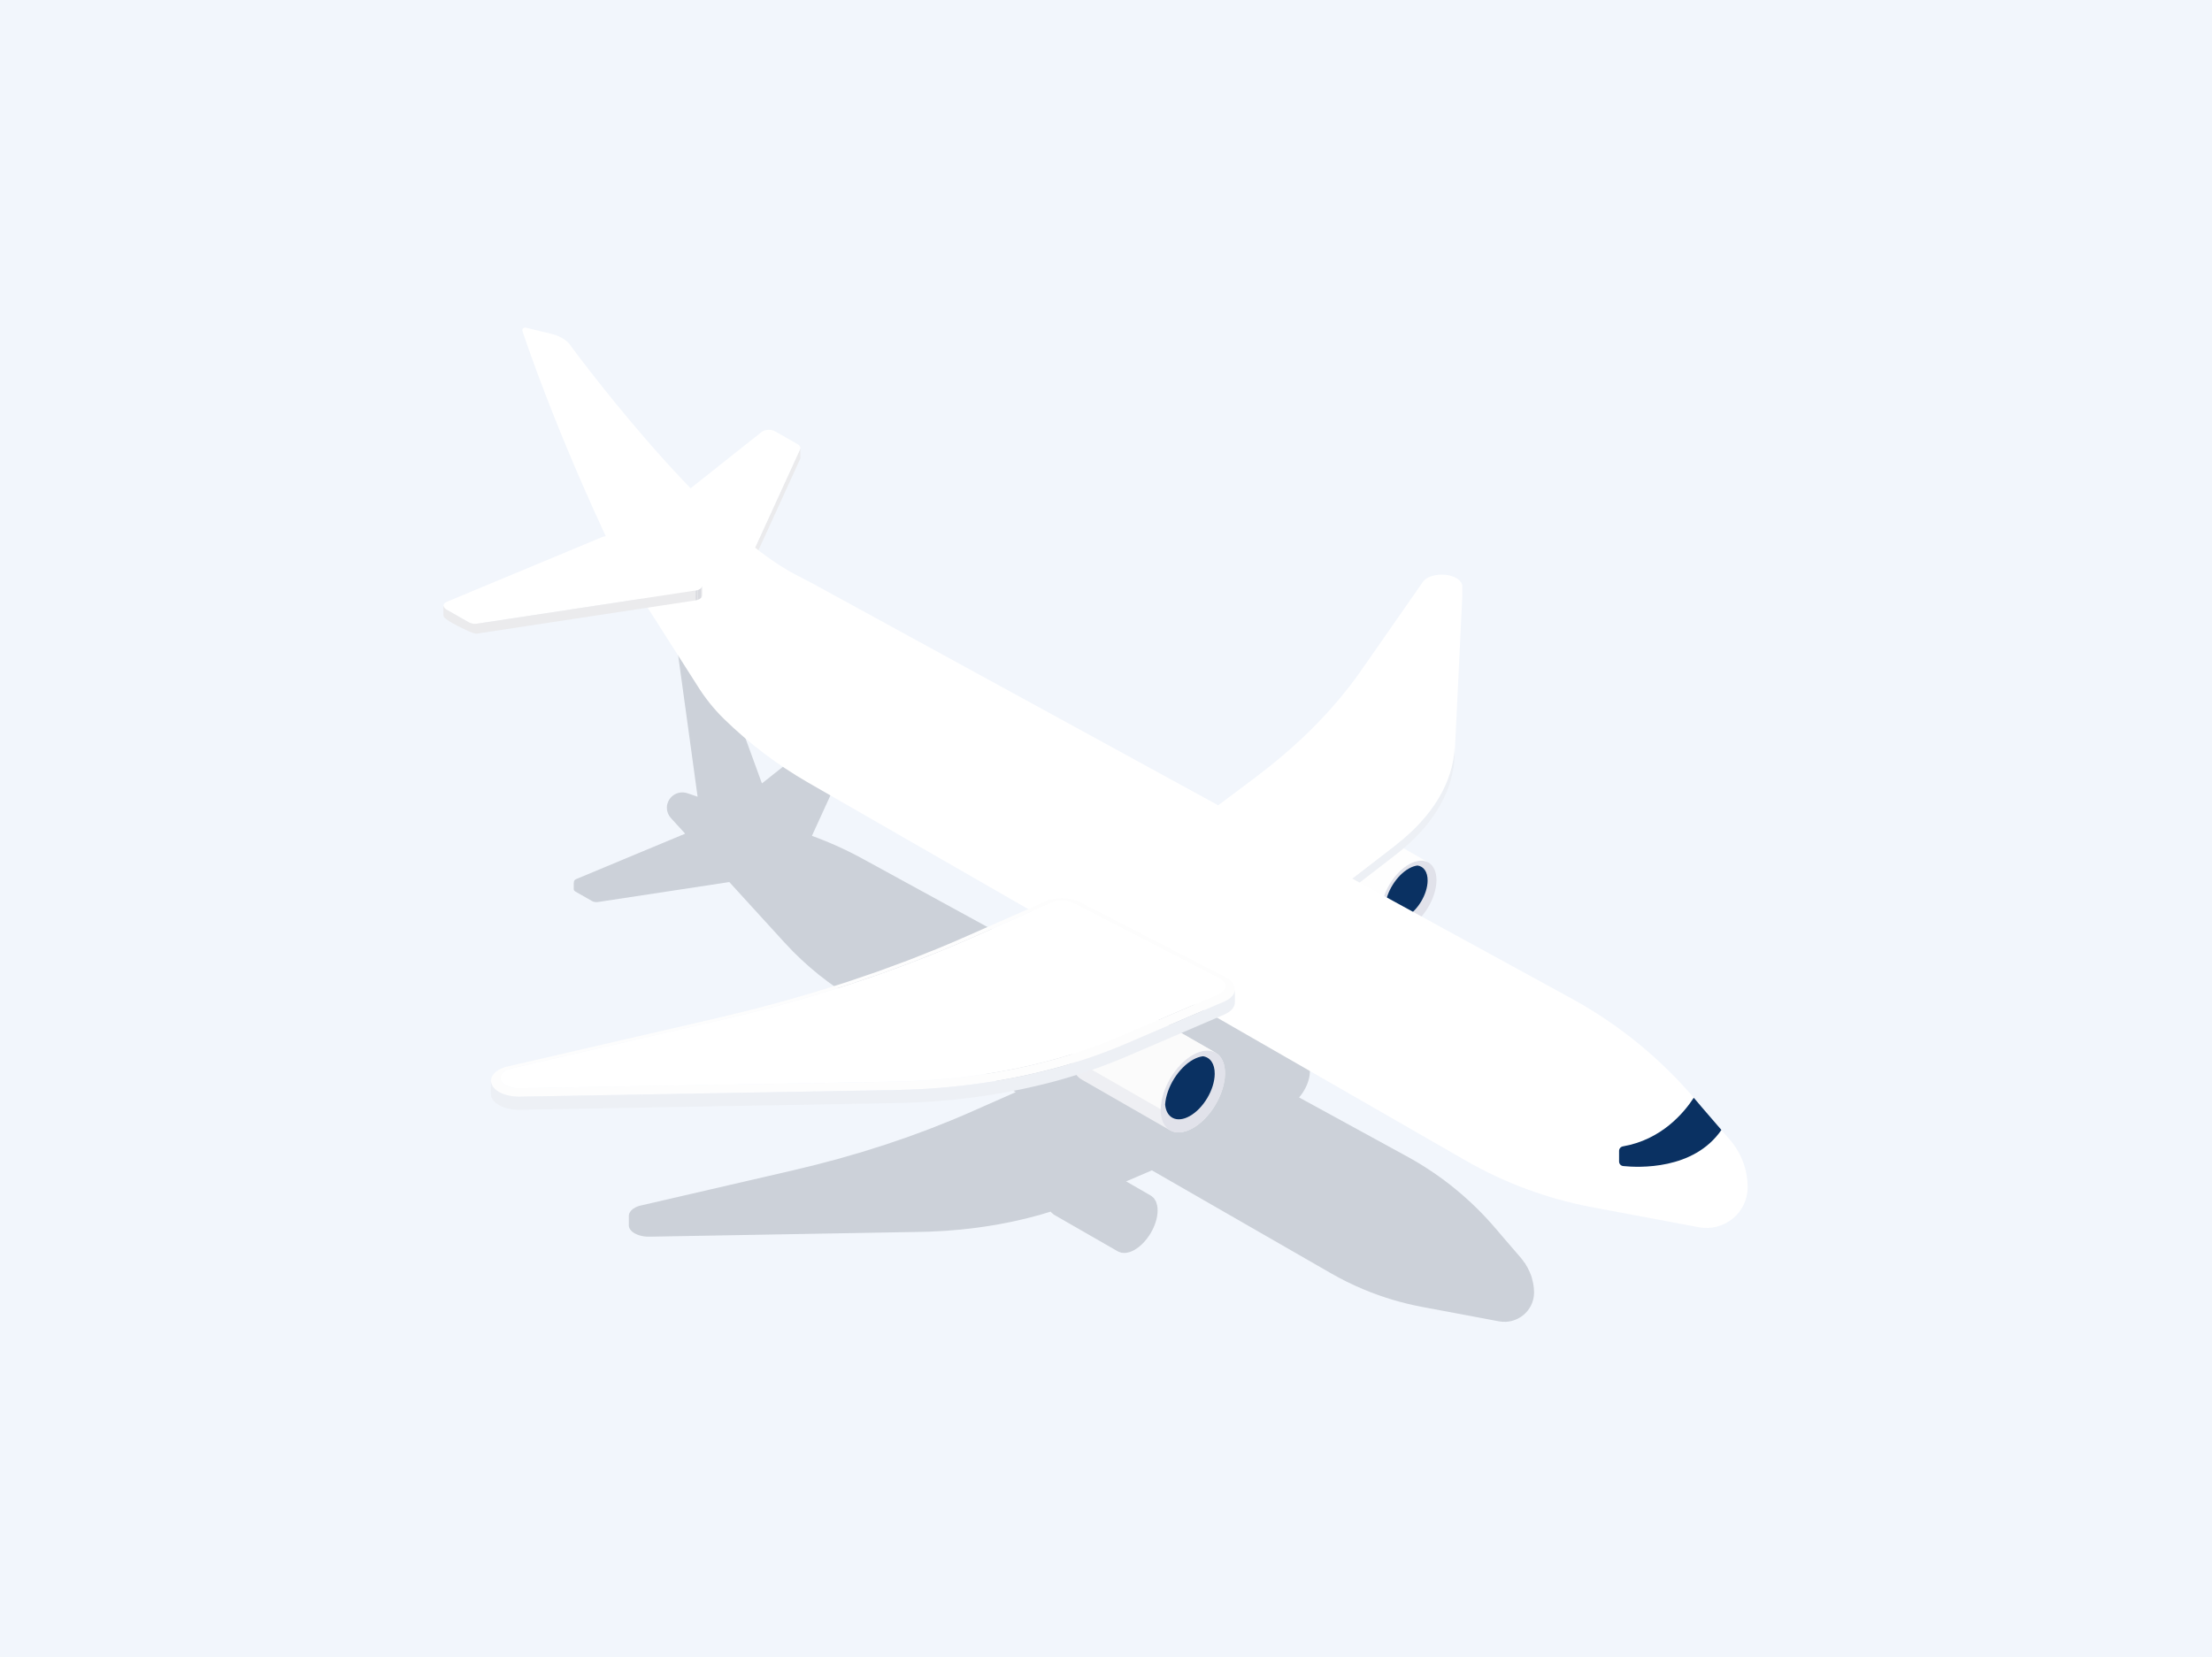
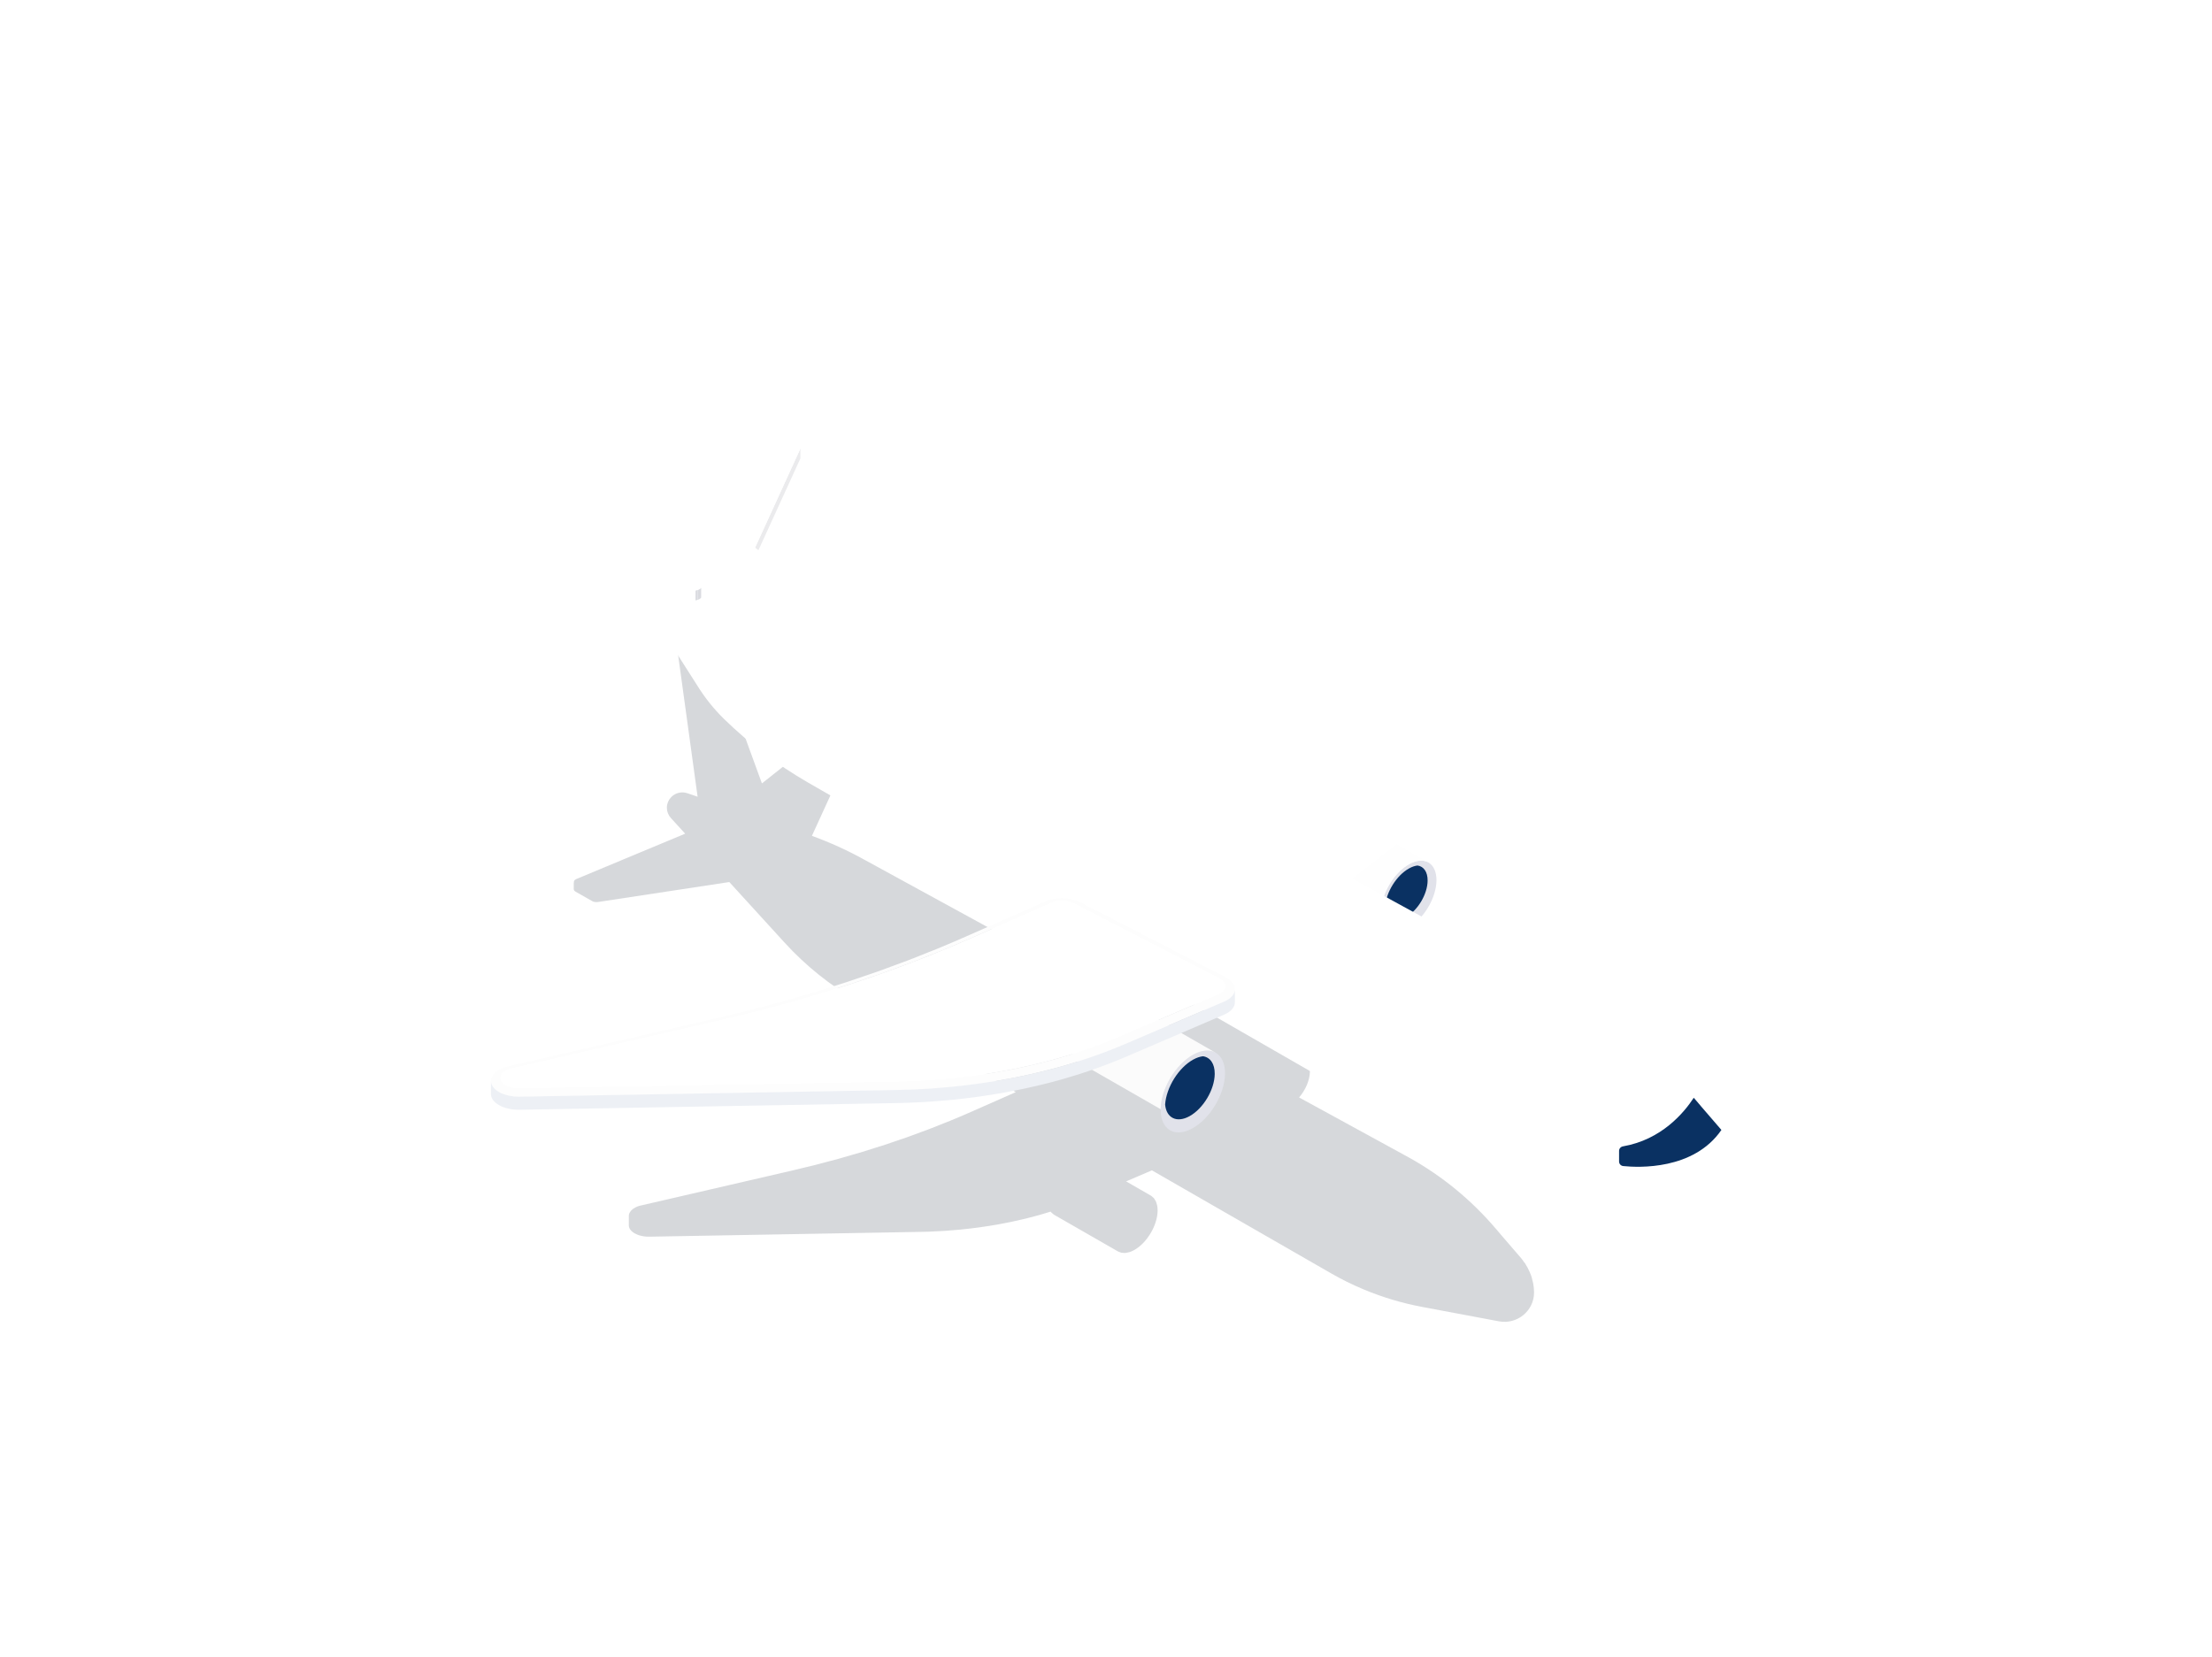
<svg xmlns="http://www.w3.org/2000/svg" width="343" height="257" viewBox="0 0 343 257" fill="none">
-   <rect width="343" height="257" fill="#F2F6FC" />
  <g opacity="0.2">
    <path fill-rule="evenodd" clip-rule="evenodd" d="M237.756 199.105C237.729 198.952 237.684 198.804 237.649 198.655C237.584 198.371 237.515 198.089 237.42 197.814C237.358 197.637 237.284 197.47 237.211 197.299C237.109 197.06 237 196.825 236.875 196.594C236.78 196.422 236.678 196.255 236.573 196.089C236.511 195.992 236.462 195.886 236.395 195.791C236.387 195.798 236.378 195.801 236.371 195.809C236.218 195.593 236.084 195.366 235.909 195.165L234.945 194.046L232.756 191.506L232.382 191.061L232.005 190.617C231.967 190.574 231.929 190.533 231.891 190.49C231.882 190.477 231.869 190.464 231.858 190.452C228.105 186.061 223.595 182.364 218.529 179.542L201.442 170.197C202.422 169.066 203.104 167.537 203.118 166.187C203.122 165.939 203.104 165.712 203.064 165.502C203.051 165.433 203.024 165.38 203.007 165.315C202.971 165.184 202.94 165.049 202.887 164.935C202.858 164.869 202.815 164.818 202.78 164.759C202.725 164.666 202.673 164.567 202.607 164.489C202.56 164.437 202.5 164.401 202.449 164.355C202.378 164.292 202.311 164.223 202.231 164.177C202.225 164.175 202.224 164.169 202.218 164.166L199.456 162.58L199.545 162.501C199.705 162.364 199.865 162.225 200.02 162.085C200.029 162.078 200.04 162.069 200.051 162.06C200.253 161.875 200.449 161.688 200.64 161.499C200.68 161.458 200.718 161.416 200.758 161.377C200.916 161.218 201.071 161.058 201.222 160.897C201.287 160.825 201.353 160.753 201.418 160.679C201.536 160.548 201.655 160.415 201.767 160.282C201.836 160.201 201.902 160.12 201.967 160.039C202.027 159.969 202.087 159.899 202.144 159.828C202.173 159.792 202.195 159.755 202.224 159.719C202.449 159.431 202.667 159.14 202.867 158.847C202.869 158.845 202.871 158.843 202.871 158.841C203.069 158.548 203.253 158.251 203.424 157.953C203.447 157.915 203.475 157.879 203.495 157.841C203.52 157.796 203.542 157.748 203.565 157.703C203.687 157.489 203.798 157.273 203.904 157.057C203.938 156.985 203.976 156.915 204.011 156.843C204.142 156.561 204.262 156.277 204.373 155.993C204.378 155.979 204.385 155.966 204.391 155.952C204.407 155.901 204.422 155.851 204.44 155.8C204.52 155.583 204.593 155.365 204.658 155.148C204.687 155.054 204.713 154.961 204.738 154.867C204.795 154.666 204.844 154.464 204.887 154.261C204.902 154.204 204.92 154.144 204.929 154.087C204.936 154.056 204.94 154.024 204.945 153.991C204.982 153.815 205.007 153.637 205.035 153.459C205.047 153.373 205.064 153.285 205.073 153.198C205.105 152.934 205.129 152.67 205.144 152.404L206.004 134.452C206.004 134.449 206.005 134.443 206.005 134.438V134.418L206.009 133.33C206.009 133.343 206.007 133.354 206.007 133.366C206.009 133.33 206.009 133.294 206.005 133.26C206 133.208 205.989 133.156 205.976 133.105C205.976 133.105 205.975 133.102 205.973 133.1C205.973 133.096 205.971 133.093 205.969 133.089C205.955 133.044 205.936 133.001 205.915 132.956C205.898 132.924 205.875 132.891 205.853 132.859C205.847 132.85 205.842 132.841 205.836 132.832C205.831 132.827 205.831 132.821 205.825 132.816C205.791 132.769 205.753 132.722 205.707 132.679C205.689 132.661 205.667 132.643 205.647 132.625C205.633 132.613 205.62 132.6 205.605 132.589C205.591 132.575 205.578 132.562 205.562 132.55C205.507 132.507 205.449 132.465 205.384 132.426C205.367 132.415 205.349 132.406 205.329 132.395C205.276 132.365 205.222 132.336 205.164 132.309C205.08 132.269 204.995 132.233 204.904 132.203C204.902 132.201 204.898 132.201 204.895 132.199C204.885 132.195 204.875 132.194 204.865 132.19C204.776 132.161 204.689 132.134 204.596 132.111C204.555 132.102 204.513 132.097 204.471 132.089C204.424 132.079 204.376 132.07 204.325 132.062C204.287 132.055 204.249 132.046 204.211 132.041C204.155 132.034 204.096 132.035 204.04 132.03C203.958 132.023 203.88 132.016 203.798 132.014C203.767 132.014 203.736 132.008 203.707 132.008C203.615 132.008 203.522 132.016 203.431 132.023C203.405 132.025 203.378 132.023 203.353 132.026C203.22 132.037 203.091 132.055 202.964 132.079H202.962C202.945 132.082 202.927 132.089 202.907 132.093C202.782 132.12 202.66 132.158 202.544 132.197C202.52 132.204 202.498 132.21 202.475 132.219C202.435 132.233 202.396 132.248 202.358 132.264C202.318 132.28 202.285 132.302 202.247 132.32C202.151 132.366 202.055 132.413 201.971 132.469V132.471C201.911 132.51 201.853 132.55 201.802 132.595C201.76 132.629 201.724 132.665 201.687 132.703L194.627 142.83C194.265 143.35 193.887 143.864 193.496 144.375C193.367 144.544 193.229 144.707 193.098 144.875C192.827 145.216 192.56 145.56 192.275 145.896C192.111 146.094 191.935 146.288 191.765 146.484C191.504 146.788 191.244 147.092 190.971 147.39C190.94 147.424 190.907 147.459 190.875 147.493C190.713 147.669 190.545 147.843 190.38 148.018C190.235 148.173 190.089 148.325 189.942 148.478C189.822 148.606 189.702 148.734 189.58 148.859C189.367 149.075 189.147 149.286 188.929 149.5C188.907 149.521 188.885 149.541 188.862 149.563C188.611 149.809 188.362 150.057 188.104 150.302C188.024 150.375 187.942 150.447 187.864 150.521C187.709 150.661 187.556 150.801 187.402 150.942C187.318 151.017 187.233 151.093 187.149 151.168C186.949 151.352 186.747 151.533 186.542 151.713C186.298 151.927 186.047 152.138 185.796 152.348C185.724 152.411 185.651 152.47 185.578 152.53C185.353 152.72 185.129 152.911 184.898 153.098C184.64 153.308 184.376 153.515 184.111 153.724C183.709 154.04 183.307 154.358 182.889 154.671L178.74 157.779L134.104 133.366C131.475 131.901 128.727 130.66 125.9 129.624L131.524 117.324C131.527 117.317 131.531 117.312 131.533 117.305C131.54 117.287 131.545 117.267 131.549 117.249C131.553 117.231 131.556 117.211 131.556 117.193V117.184L131.56 116.076C131.56 116.123 131.549 116.17 131.527 116.217C131.615 116.024 131.518 115.816 131.273 115.674L128.724 114.221C128.298 113.976 127.587 114.01 127.235 114.289L118.147 121.494L111.487 103.234L111.069 103.475L111.487 103.234L111.485 103.232C111.482 103.223 111.478 103.212 111.473 103.201C111.469 103.19 111.465 103.18 111.46 103.169C111.456 103.16 111.451 103.149 111.447 103.138L111.433 103.108C111.427 103.095 111.422 103.084 111.416 103.074C111.411 103.061 111.404 103.048 111.396 103.036C111.391 103.027 111.387 103.02 111.382 103.011C111.382 103.009 111.38 103.005 111.378 103.003C111.373 102.996 111.369 102.987 111.364 102.978C111.347 102.95 111.329 102.921 111.309 102.892C111.295 102.872 111.284 102.854 111.269 102.836C111.26 102.824 111.251 102.813 111.242 102.802V102.8L111.24 102.798C111.231 102.788 111.224 102.777 111.215 102.768C111.207 102.757 111.198 102.748 111.189 102.739C111.18 102.728 111.171 102.718 111.162 102.709L111.135 102.68C111.127 102.671 111.116 102.662 111.107 102.653C111.096 102.644 111.087 102.635 111.078 102.626H111.076C111.065 102.617 111.058 102.608 111.047 102.599C111.038 102.59 111.027 102.583 111.016 102.576C111.007 102.568 110.998 102.559 110.987 102.552C110.98 102.547 110.969 102.54 110.96 102.532C110.951 102.527 110.94 102.52 110.931 102.514C110.922 102.509 110.913 102.504 110.905 102.498C110.904 102.496 110.9 102.496 110.898 102.495L109.902 103.068L110.898 102.495L106.758 100.132C106.751 100.126 106.744 100.123 106.738 100.119C106.729 100.116 106.72 100.11 106.711 100.105C106.7 100.101 106.691 100.096 106.682 100.092C106.673 100.089 106.664 100.085 106.656 100.081C106.647 100.078 106.638 100.074 106.629 100.072C106.62 100.069 106.611 100.065 106.602 100.063C106.591 100.06 106.584 100.058 106.575 100.054C106.565 100.053 106.556 100.051 106.547 100.049C106.536 100.047 106.527 100.045 106.518 100.044C106.513 100.044 106.505 100.042 106.498 100.042H106.496H106.489C106.478 100.042 106.467 100.04 106.456 100.04C106.445 100.042 106.435 100.042 106.424 100.042C106.411 100.044 106.398 100.045 106.384 100.047C106.367 100.051 106.355 100.054 106.338 100.06C106.32 100.067 106.3 100.076 106.285 100.085L105.289 100.657C105.324 100.637 105.371 100.639 105.413 100.632C105.195 100.666 105.056 100.873 105.102 101.216L108.173 123.559L106.591 123.019C105.616 122.688 104.616 123.01 104.004 123.699C103.635 124.111 103.407 124.656 103.407 125.267C103.407 125.855 103.627 126.421 104.025 126.858L106.245 129.291L89.373 136.322C89.04 136.461 88.927 136.691 89.013 136.901C88.995 136.86 88.969 136.819 88.969 136.776L88.966 137.883C88.966 138.027 89.062 138.173 89.254 138.284L91.804 139.737C91.846 139.762 91.893 139.786 91.944 139.805C91.982 139.82 92.022 139.832 92.064 139.845C92.098 139.854 92.131 139.863 92.167 139.87C92.191 139.874 92.215 139.877 92.238 139.883C92.24 139.883 92.242 139.883 92.244 139.883C92.251 139.885 92.258 139.886 92.266 139.886C92.296 139.892 92.329 139.895 92.36 139.897C92.393 139.901 92.424 139.903 92.456 139.903C92.491 139.903 92.524 139.903 92.558 139.903C92.593 139.901 92.631 139.899 92.665 139.895C92.695 139.892 92.722 139.888 92.747 139.885L113.089 136.792L121.664 146.191C124.924 149.764 128.724 152.815 132.927 155.238L157.511 169.372L150.509 172.463C149.453 172.928 148.382 173.383 147.3 173.827C146.976 173.961 146.645 174.085 146.32 174.216C145.555 174.523 144.791 174.833 144.015 175.129C143.587 175.293 143.151 175.446 142.72 175.606C142.035 175.861 141.353 176.118 140.658 176.365C140.165 176.539 139.665 176.703 139.169 176.872C138.524 177.093 137.882 177.32 137.229 177.534C136.705 177.704 136.173 177.866 135.645 178.033C135.007 178.235 134.376 178.442 133.733 178.636C133.193 178.798 132.644 178.951 132.1 179.109C131.456 179.296 130.82 179.488 130.171 179.668C129.622 179.821 129.065 179.963 128.511 180.11C127.858 180.287 127.207 180.465 126.547 180.632C125.985 180.774 125.416 180.907 124.851 181.044C124.175 181.209 123.502 181.378 122.82 181.536L99.127 187.012C98.94 187.069 98.776 187.138 98.62 187.21C98.6 187.22 98.576 187.229 98.558 187.238C98.413 187.31 98.287 187.389 98.173 187.472C98.162 187.479 98.147 187.485 98.136 187.494C98.126 187.501 98.12 187.51 98.109 187.517C98.007 187.598 97.916 187.681 97.838 187.769C97.826 187.783 97.816 187.798 97.804 187.814C97.733 187.9 97.673 187.99 97.627 188.084C97.624 188.089 97.62 188.093 97.616 188.1C97.615 188.102 97.615 188.103 97.615 188.107C97.596 188.143 97.585 188.181 97.573 188.217C97.564 188.245 97.551 188.274 97.542 188.303C97.533 188.341 97.529 188.38 97.524 188.418C97.518 188.447 97.511 188.472 97.509 188.499V188.503C97.507 188.535 97.516 188.567 97.518 188.601C97.518 188.589 97.513 188.575 97.513 188.564L97.507 190.024C97.507 190.472 97.8 190.925 98.418 191.275C98.556 191.355 98.704 191.423 98.862 191.486C98.869 191.488 98.88 191.491 98.889 191.495C98.916 191.504 98.944 191.513 98.971 191.522C99.056 191.552 99.144 191.585 99.236 191.61C99.293 191.626 99.355 191.639 99.415 191.653C99.442 191.66 99.467 191.667 99.495 191.673C99.518 191.676 99.538 191.684 99.56 191.689C99.662 191.709 99.766 191.727 99.867 191.741C99.92 191.748 99.973 191.752 100.025 191.759C100.049 191.761 100.071 191.765 100.093 191.766C100.118 191.768 100.144 191.774 100.169 191.775C100.269 191.783 100.373 191.788 100.473 191.79C100.545 191.791 100.62 191.793 100.693 191.791L142.747 191.045C143.169 191.038 143.589 191.029 144.011 191.015C144.071 191.011 144.129 191.007 144.189 191.006C144.922 190.979 145.655 190.943 146.382 190.896C146.527 190.887 146.669 190.874 146.816 190.865C147.424 190.822 148.033 190.772 148.638 190.716C148.749 190.705 148.862 190.7 148.973 190.689C149.038 190.682 149.105 190.671 149.171 190.664C150.015 190.58 150.853 190.481 151.685 190.369C151.836 190.348 151.987 190.326 152.138 190.304C152.995 190.184 153.844 190.053 154.684 189.903C154.696 189.902 154.713 189.9 154.727 189.896C154.805 189.882 154.88 189.866 154.958 189.851C155.524 189.749 156.082 189.641 156.64 189.526C156.836 189.484 157.035 189.441 157.231 189.398C157.718 189.294 158.202 189.184 158.682 189.069C158.851 189.029 159.02 188.99 159.189 188.949C159.818 188.792 160.444 188.63 161.06 188.458C161.165 188.429 161.267 188.396 161.369 188.368C161.889 188.22 162.402 188.067 162.909 187.907C162.915 187.906 162.922 187.904 162.927 187.902C162.953 187.938 162.975 187.983 163.004 188.017C163.058 188.08 163.129 188.121 163.189 188.177C163.273 188.249 163.349 188.328 163.442 188.382C163.447 188.386 163.451 188.391 163.456 188.395C166.135 189.934 167.271 190.587 168.409 191.239L173.364 194.084C173.451 194.135 173.553 194.156 173.645 194.19C173.722 194.219 173.791 194.259 173.871 194.277C173.985 194.3 174.109 194.298 174.233 194.302C174.315 194.305 174.389 194.322 174.473 194.316C174.616 194.305 174.769 194.264 174.922 194.228C174.996 194.212 175.065 194.208 175.142 194.185C175.373 194.111 175.611 194.007 175.858 193.872C177.844 192.777 179.475 190.045 179.504 187.771C179.507 187.483 179.484 187.217 179.44 186.974C179.424 186.888 179.391 186.821 179.369 186.74C179.327 186.593 179.295 186.442 179.236 186.314C179.2 186.233 179.147 186.174 179.104 186.102C179.04 185.996 178.984 185.883 178.907 185.794C178.853 185.732 178.784 185.69 178.72 185.636C178.638 185.564 178.562 185.485 178.469 185.429C178.465 185.426 178.46 185.42 178.455 185.419L174.62 183.216L178.618 181.502L206.345 197.443C207.993 198.393 209.696 199.236 211.447 199.966C214.364 201.187 217.409 202.099 220.531 202.685L232.422 204.915C232.776 204.981 233.125 205.006 233.471 204.992C234.498 204.951 235.453 204.57 236.211 203.949C237.22 203.122 237.876 201.872 237.876 200.446C237.876 199.993 237.831 199.545 237.756 199.105Z" fill="#333D4B" style="mix-blend-mode:multiply" />
  </g>
  <path fill-rule="evenodd" clip-rule="evenodd" d="M214.17 141.284C214.135 143.997 216.028 145.139 218.395 143.834C220.763 142.53 222.708 139.274 222.743 136.56C222.775 133.847 220.883 132.705 218.517 134.01C216.15 135.314 214.204 138.57 214.17 141.284Z" fill="#E1E2EA" />
  <path fill-rule="evenodd" clip-rule="evenodd" d="M218.012 142.213C219.841 141.204 221.345 138.688 221.37 136.591C221.387 135.212 220.759 134.363 219.807 134.227C219.405 134.275 218.967 134.417 218.508 134.671C216.548 135.75 214.928 138.375 214.765 140.657C214.927 142.45 216.308 143.151 218.012 142.213Z" fill="#0A3162" />
  <path fill-rule="evenodd" clip-rule="evenodd" d="M206.581 137.05C204.213 138.355 202.322 137.213 202.357 134.5C202.362 134.079 202.414 133.644 202.506 133.206C203.005 130.822 204.703 128.327 206.703 127.226C207.368 126.859 207.995 126.686 208.553 126.686C208.99 126.686 209.384 126.793 209.72 126.997L221.487 133.753C220.726 133.317 219.679 133.368 218.516 134.009C216.15 135.314 214.203 138.571 214.17 141.284L206.69 136.988C206.654 137.009 206.617 137.03 206.581 137.05Z" fill="#FEFEFE" />
  <path d="M124.115 69.476L124.115 69.478C124.113 69.504 124.111 69.529 124.106 69.554L124.106 69.556C124.1 69.582 124.091 69.607 124.082 69.632L124.082 69.634L124.081 69.638C124.078 69.646 124.074 69.654 124.07 69.661L115.196 89.067L115.192 90.605L124.067 71.199L124.067 71.2L124.077 71.17L124.077 71.168C124.088 71.143 124.095 71.118 124.101 71.092C124.106 71.065 124.109 71.04 124.109 71.014L124.115 69.476Z" fill="#EBEBED" />
  <path fill-rule="evenodd" clip-rule="evenodd" d="M123.715 68.907C124.059 69.103 124.192 69.393 124.07 69.661L115.195 89.065C114.924 89.651 113.655 89.838 112.919 89.418L100.808 81.763C100.373 81.489 100.337 81.081 100.713 80.781L118.11 66.985C118.601 66.597 119.586 66.55 120.179 66.888L123.715 68.907Z" fill="white" />
-   <path fill-rule="evenodd" clip-rule="evenodd" d="M225.454 118.529C225.497 118.162 225.532 117.796 225.55 117.425L225.555 115.917C225.537 116.285 225.503 116.654 225.459 117.021C225.443 117.141 225.421 117.26 225.405 117.38C225.368 117.628 225.332 117.875 225.283 118.121C225.259 118.245 225.23 118.369 225.201 118.493C225.141 118.776 225.072 119.058 224.994 119.338C224.959 119.466 224.923 119.596 224.885 119.723C224.794 120.027 224.69 120.331 224.581 120.631C224.548 120.721 224.519 120.809 224.486 120.898C224.334 121.295 224.165 121.689 223.981 122.081C223.935 122.18 223.885 122.277 223.835 122.374C223.688 122.676 223.534 122.976 223.368 123.275C223.303 123.39 223.237 123.505 223.172 123.62C222.93 124.035 222.677 124.447 222.399 124.854C222.399 124.857 222.397 124.859 222.395 124.861C222.119 125.269 221.817 125.672 221.503 126.073C221.388 126.22 221.27 126.368 221.15 126.515C221.057 126.628 220.965 126.742 220.87 126.853C220.714 127.038 220.55 127.222 220.383 127.407C220.294 127.506 220.205 127.607 220.112 127.707C219.905 127.93 219.69 128.15 219.474 128.369C219.415 128.427 219.361 128.486 219.303 128.543C219.026 128.819 218.739 129.09 218.445 129.358C218.23 129.552 218.006 129.745 217.783 129.937C217.67 130.034 217.559 130.135 217.445 130.232C217.099 130.52 216.746 130.806 216.383 131.086L207.837 137.671L207.834 139.182L216.377 132.597C216.741 132.316 217.095 132.03 217.439 131.742C217.557 131.644 217.668 131.543 217.783 131.444C218.003 131.253 218.226 131.063 218.441 130.869C218.452 130.856 218.468 130.843 218.481 130.831C218.761 130.574 219.035 130.315 219.299 130.052C219.355 129.996 219.41 129.939 219.465 129.883C219.685 129.662 219.899 129.441 220.11 129.216C220.201 129.117 220.288 129.016 220.379 128.916C220.545 128.732 220.708 128.549 220.866 128.364C220.961 128.25 221.052 128.139 221.146 128.026C221.226 127.928 221.31 127.831 221.39 127.732C221.428 127.682 221.461 127.632 221.499 127.581C221.812 127.182 222.114 126.778 222.392 126.369C222.394 126.368 222.394 126.364 222.395 126.362C222.674 125.956 222.925 125.544 223.166 125.13C223.197 125.078 223.234 125.028 223.263 124.976C223.299 124.911 223.328 124.846 223.365 124.783C223.528 124.487 223.685 124.186 223.832 123.886C223.881 123.787 223.932 123.69 223.977 123.589C224.161 123.199 224.33 122.804 224.483 122.408C224.49 122.388 224.499 122.37 224.506 122.35C224.532 122.282 224.552 122.21 224.577 122.142C224.686 121.84 224.788 121.538 224.881 121.234C224.919 121.106 224.955 120.977 224.99 120.847C225.066 120.567 225.135 120.286 225.197 120.004C225.215 119.923 225.241 119.844 225.257 119.765C225.265 119.72 225.27 119.675 225.279 119.63C225.326 119.385 225.365 119.139 225.401 118.893C225.417 118.772 225.439 118.65 225.454 118.529Z" fill="#EDF0F5" />
  <path fill-rule="evenodd" clip-rule="evenodd" d="M225.041 89.743C225.452 89.977 225.678 90.301 225.661 90.628L224.463 115.549C224.201 120.903 221.076 126.073 215.505 130.365L206.96 136.95C206.209 137.529 204.731 137.583 203.843 137.074L188.538 127.4C187.958 127.029 187.834 126.49 188.251 126.051L195.529 120.608C202.303 115.533 207.827 109.955 211.971 104.023L221.772 89.963C222.374 89.316 224.049 89.175 225.041 89.743Z" fill="#F2F2F4" />
  <path fill-rule="evenodd" clip-rule="evenodd" d="M226.751 90.995C226.754 90.944 226.753 90.896 226.749 90.847C226.742 90.775 226.729 90.704 226.707 90.633C226.705 90.63 226.705 90.628 226.703 90.626C226.702 90.621 226.7 90.615 226.698 90.61C226.676 90.549 226.654 90.488 226.622 90.427C226.598 90.382 226.569 90.337 226.538 90.293C226.529 90.279 226.522 90.266 226.513 90.254C226.509 90.247 226.505 90.238 226.5 90.231C226.451 90.166 226.396 90.103 226.336 90.042C226.311 90.015 226.28 89.991 226.251 89.966C226.233 89.95 226.213 89.932 226.194 89.916C226.173 89.898 226.154 89.88 226.134 89.862C226.058 89.803 225.974 89.745 225.887 89.691C225.862 89.677 225.836 89.662 225.811 89.648C225.738 89.605 225.66 89.565 225.582 89.527C225.465 89.474 225.343 89.423 225.22 89.38C225.216 89.378 225.211 89.376 225.207 89.376C225.194 89.371 225.18 89.367 225.167 89.364C225.045 89.323 224.92 89.285 224.791 89.252C224.734 89.24 224.676 89.234 224.62 89.222C224.551 89.209 224.485 89.197 224.416 89.184C224.363 89.177 224.313 89.162 224.256 89.155C224.178 89.146 224.098 89.146 224.02 89.141C223.909 89.132 223.796 89.123 223.685 89.119C223.642 89.119 223.6 89.112 223.558 89.112C223.429 89.112 223.302 89.121 223.174 89.13C223.138 89.132 223.103 89.132 223.067 89.135C222.883 89.15 222.703 89.175 222.525 89.209C222.498 89.215 222.474 89.224 222.447 89.229C222.398 89.24 222.353 89.252 222.305 89.263C222.145 89.303 221.994 89.349 221.847 89.402C221.802 89.42 221.754 89.434 221.711 89.452C221.534 89.524 221.367 89.607 221.218 89.7C221.193 89.716 221.173 89.736 221.147 89.752C221.065 89.806 220.982 89.86 220.911 89.923C220.856 89.972 220.803 90.022 220.754 90.076L210.954 104.136C210.453 104.855 209.925 105.571 209.383 106.279C209.203 106.513 209.011 106.743 208.827 106.975C208.453 107.448 208.082 107.921 207.691 108.391C207.458 108.668 207.211 108.941 206.971 109.216C206.611 109.633 206.253 110.052 205.876 110.466C205.609 110.757 205.331 111.047 205.058 111.336C204.691 111.728 204.323 112.118 203.943 112.505C203.651 112.803 203.343 113.096 203.042 113.393C202.662 113.765 202.285 114.138 201.894 114.504C201.578 114.805 201.247 115.1 200.92 115.396C200.527 115.754 200.134 116.114 199.729 116.468C199.391 116.763 199.04 117.056 198.693 117.349C198.28 117.696 197.871 118.045 197.447 118.389C197.087 118.682 196.718 118.969 196.351 119.259C195.791 119.699 195.234 120.14 194.658 120.572L187.282 126.099C187.182 126.207 187.109 126.322 187.047 126.437C187.042 126.452 187.027 126.464 187.02 126.479C187.013 126.493 187.013 126.511 187.007 126.527C186.962 126.637 186.929 126.747 186.92 126.858C186.918 126.865 186.913 126.874 186.913 126.883V126.89C186.907 126.991 186.918 127.09 186.942 127.191C186.943 127.196 186.942 127.202 186.943 127.205C186.953 127.243 186.971 127.277 186.985 127.315C187.003 127.363 187.018 127.412 187.043 127.459C187.043 127.464 187.045 127.471 187.049 127.478C187.078 127.532 187.118 127.585 187.156 127.637C187.173 127.66 187.183 127.683 187.2 127.705C187.202 127.707 187.203 127.71 187.205 127.712C187.263 127.782 187.327 127.849 187.398 127.915C187.405 127.921 187.411 127.924 187.418 127.93C187.434 127.948 187.456 127.962 187.476 127.978C187.523 128.018 187.569 128.058 187.622 128.093C187.654 128.119 187.691 128.142 187.727 128.165L203.073 137.863C203.08 137.867 203.087 137.872 203.094 137.876C203.18 137.922 203.267 137.967 203.36 138.009C203.44 138.045 203.525 138.077 203.609 138.109C203.614 138.111 203.62 138.113 203.625 138.115C203.629 138.117 203.633 138.118 203.634 138.12C203.727 138.153 203.822 138.181 203.918 138.21C204.013 138.235 204.105 138.259 204.203 138.28C204.209 138.282 204.216 138.282 204.222 138.284C204.229 138.286 204.238 138.286 204.245 138.287C204.325 138.304 204.405 138.32 204.487 138.332C204.583 138.347 204.68 138.359 204.776 138.368C204.8 138.37 204.825 138.372 204.847 138.374C204.869 138.376 204.889 138.376 204.909 138.377C204.963 138.381 205.018 138.386 205.073 138.39C205.18 138.394 205.287 138.395 205.393 138.394C205.425 138.394 205.456 138.39 205.489 138.39C205.523 138.388 205.554 138.386 205.587 138.385C205.645 138.383 205.703 138.381 205.76 138.376C205.838 138.37 205.913 138.354 205.989 138.345C206.082 138.332 206.173 138.323 206.263 138.307C206.294 138.3 206.329 138.3 206.362 138.293C206.429 138.28 206.491 138.255 206.556 138.239C206.669 138.212 206.783 138.183 206.891 138.145C206.923 138.136 206.96 138.131 206.991 138.118C207.038 138.102 207.074 138.075 207.12 138.057C207.258 138.002 207.385 137.94 207.507 137.872C207.545 137.851 207.591 137.838 207.629 137.815C207.702 137.768 207.771 137.721 207.836 137.671L216.382 131.086C216.796 130.766 217.194 130.44 217.582 130.111C217.702 130.01 217.816 129.908 217.934 129.805C218.203 129.57 218.469 129.332 218.723 129.091C218.789 129.03 218.862 128.971 218.927 128.908C218.985 128.852 219.038 128.795 219.096 128.737C219.303 128.538 219.503 128.336 219.7 128.133C219.818 128.013 219.936 127.892 220.051 127.77C220.263 127.541 220.467 127.311 220.669 127.081C220.754 126.982 220.845 126.885 220.929 126.786C221.209 126.454 221.476 126.121 221.733 125.783C221.767 125.736 221.8 125.687 221.834 125.639C222.051 125.349 222.262 125.058 222.458 124.763C222.476 124.734 222.498 124.709 222.514 124.682C222.598 124.556 222.673 124.431 222.753 124.305C222.858 124.139 222.963 123.976 223.062 123.81C223.156 123.654 223.243 123.495 223.331 123.337C223.423 123.172 223.52 123.006 223.607 122.837C223.691 122.679 223.765 122.519 223.843 122.361C223.925 122.192 224.011 122.025 224.087 121.854C224.16 121.694 224.223 121.532 224.291 121.37C224.362 121.201 224.434 121.03 224.5 120.859C224.514 120.822 224.533 120.784 224.545 120.744C224.607 120.581 224.658 120.417 224.713 120.253C224.753 120.142 224.793 120.03 224.829 119.919C224.913 119.653 224.987 119.388 225.056 119.122C225.071 119.068 225.087 119.014 225.1 118.96C225.18 118.64 225.249 118.32 225.309 117.998C225.327 117.903 225.338 117.806 225.354 117.711C225.387 117.516 225.422 117.322 225.447 117.128C225.451 117.099 225.453 117.072 225.454 117.044C225.502 116.67 225.536 116.292 225.554 115.916L225.549 117.425L226.747 92.505V92.484C226.749 92.475 226.749 92.466 226.749 92.457L226.753 90.946C226.753 90.962 226.753 90.979 226.751 90.995Z" fill="white" />
  <path fill-rule="evenodd" clip-rule="evenodd" d="M95.588 86.66L108.105 106.287C109.278 108.184 110.674 109.941 112.274 111.504C116.174 115.312 120.55 118.625 125.294 121.36L227.219 179.952C233.319 183.468 239.979 185.929 246.914 187.23L263.423 190.326C267.356 191.063 270.996 188.082 270.996 184.124C270.996 181.438 270.027 178.837 268.267 176.793L263.887 171.709L262.845 170.478C257.596 164.279 251.258 159.07 244.136 155.101L126.929 90.995C126.09 90.528 125.241 90.089 124.387 89.654L124.399 89.647C124.214 89.558 124.027 89.458 123.841 89.364C123.796 89.343 123.75 89.319 123.705 89.296C109.092 81.934 88.17 53.183 88.17 53.183C87.454 52.512 86.576 52.039 85.618 51.805L81.528 50.811C81.19 50.73 80.9 51.057 81.027 51.377C81.027 51.377 85.939 66.523 95.588 86.66Z" fill="white" />
-   <path d="M171.141 167.095C168.384 168.614 166.184 167.286 166.223 164.126C166.261 160.967 168.528 157.174 171.283 155.657C173.018 154.7 174.535 154.873 175.41 155.921C175.218 155.691 174.996 155.503 174.747 155.36L188.501 163.26C189.417 163.787 189.976 164.92 189.956 166.524C189.917 169.683 187.652 173.475 184.896 174.995C183.541 175.741 182.319 175.8 181.432 175.29C177.884 173.251 176.283 172.333 174.772 171.466C173.116 170.515 171.567 169.626 167.679 167.392C168.565 167.901 169.786 167.843 171.141 167.095C173.895 165.577 176.165 161.785 176.203 158.626C176.165 161.785 173.897 165.577 171.141 167.095Z" fill="#EEEFF3" />
  <path fill-rule="evenodd" clip-rule="evenodd" d="M179.978 172.024C179.94 175.183 182.14 176.514 184.896 174.994C187.652 173.475 189.918 169.683 189.956 166.523C189.996 163.365 187.794 162.035 185.038 163.554C182.283 165.074 180.016 168.866 179.978 172.024Z" fill="#E1E2EA" />
  <path fill-rule="evenodd" clip-rule="evenodd" d="M184.448 173.106C186.579 171.932 188.33 169.002 188.359 166.56C188.379 164.955 187.648 163.966 186.539 163.809C186.07 163.865 185.561 164.03 185.027 164.323C182.747 165.58 180.858 168.639 180.668 171.295C180.856 173.381 182.467 174.197 184.448 173.106Z" fill="#0A3162" />
  <path fill-rule="evenodd" clip-rule="evenodd" d="M188.5 163.259L174.748 155.36C173.859 154.851 172.637 154.909 171.282 155.655C168.528 157.174 166.262 160.967 166.222 164.126L179.979 172.024C180.017 168.866 182.282 165.074 185.039 163.554C186.393 162.808 187.615 162.749 188.5 163.259Z" fill="#FBFBFB" />
  <path fill-rule="evenodd" clip-rule="evenodd" d="M167.384 139.867C167.415 139.882 167.445 139.896 167.474 139.912L190.105 151.582L190.105 151.582L190.106 151.582C190.149 151.607 190.189 151.631 190.229 151.654C190.248 151.666 190.264 151.678 190.281 151.69C190.292 151.697 190.303 151.705 190.315 151.713C190.395 151.765 190.469 151.816 190.542 151.87C190.551 151.877 190.562 151.884 190.572 151.891C190.586 151.9 190.6 151.909 190.611 151.918C190.624 151.928 190.634 151.938 190.645 151.948C190.654 151.955 190.662 151.963 190.671 151.97C190.729 152.019 190.784 152.068 190.835 152.116C190.845 152.125 190.856 152.135 190.867 152.144C190.882 152.156 190.897 152.169 190.909 152.181C190.922 152.195 190.931 152.21 190.946 152.224C190.991 152.273 191.033 152.321 191.073 152.371C191.082 152.383 191.092 152.394 191.103 152.405C191.115 152.419 191.128 152.433 191.138 152.447C191.141 152.451 191.144 152.455 191.146 152.46C191.15 152.467 191.155 152.474 191.16 152.481C191.19 152.523 191.215 152.565 191.24 152.608C191.246 152.617 191.251 152.626 191.257 152.636C191.275 152.663 191.295 152.692 191.309 152.719C191.31 152.721 191.311 152.724 191.312 152.727C191.314 152.733 191.316 152.739 191.32 152.744C191.349 152.803 191.371 152.862 191.393 152.922L191.393 152.922C191.402 152.947 191.417 152.974 191.426 153.001C191.427 153.004 191.427 153.008 191.427 153.013C191.455 153.105 191.473 153.197 191.482 153.29C191.482 153.29 191.483 153.29 191.483 153.291C191.484 153.291 191.484 153.291 191.484 153.292C191.484 153.299 191.482 153.307 191.482 153.314C191.489 153.4 191.489 153.488 191.478 153.574C191.478 153.583 191.48 153.591 191.478 153.6C191.475 153.619 191.466 153.639 191.464 153.659C191.451 153.733 191.435 153.805 191.409 153.875C191.407 153.883 191.406 153.89 191.404 153.897C191.403 153.907 191.401 153.916 191.398 153.925C191.396 153.931 191.392 153.936 191.389 153.941C191.384 153.95 191.378 153.958 191.375 153.968C191.337 154.062 191.289 154.157 191.231 154.247C191.228 154.252 191.226 154.256 191.224 154.261C191.221 154.266 191.219 154.271 191.215 154.276C191.215 154.277 191.214 154.278 191.213 154.28C191.213 154.28 191.212 154.282 191.211 154.283C191.137 154.396 191.038 154.504 190.931 154.61C190.925 154.617 190.919 154.624 190.914 154.631C190.91 154.637 190.905 154.643 190.9 154.648C190.889 154.659 190.875 154.668 190.864 154.677C190.738 154.792 190.598 154.902 190.437 155.004C190.433 155.007 190.429 155.01 190.425 155.013C190.42 155.017 190.414 155.022 190.406 155.026C190.397 155.032 190.387 155.037 190.378 155.042C190.368 155.047 190.358 155.052 190.349 155.058C190.188 155.153 190.015 155.247 189.82 155.33L174.438 161.929C173.798 162.204 173.153 162.47 172.498 162.729C172.356 162.784 172.212 162.838 172.068 162.892C171.987 162.922 171.906 162.952 171.826 162.983C171.397 163.15 170.969 163.315 170.531 163.475L170.517 163.481C169.588 163.821 168.638 164.139 167.682 164.448C167.535 164.495 167.39 164.542 167.243 164.588C167.166 164.613 167.089 164.637 167.011 164.662C166.058 164.961 165.095 165.25 164.117 165.518C164.022 165.546 163.922 165.571 163.824 165.596L163.797 165.603C162.891 165.849 161.975 166.081 161.051 166.302L161.051 166.302C160.829 166.356 160.607 166.41 160.384 166.46C159.386 166.692 158.377 166.91 157.358 167.111C157.302 167.122 157.249 167.135 157.193 167.147C157.099 167.165 157.005 167.181 156.911 167.198C156.817 167.214 156.723 167.23 156.629 167.248C156.018 167.363 155.404 167.476 154.787 167.581C154.484 167.633 154.178 167.681 153.873 167.73C153.28 167.827 152.684 167.915 152.087 168.001C151.985 168.016 151.883 168.03 151.78 168.045C151.589 168.072 151.398 168.1 151.206 168.126C150.477 168.223 149.746 168.311 149.013 168.393C148.961 168.399 148.91 168.406 148.858 168.412C148.755 168.424 148.652 168.437 148.549 168.447C147.658 168.544 146.766 168.627 145.868 168.701C145.831 168.703 145.794 168.707 145.757 168.711C145.736 168.713 145.715 168.715 145.693 168.717C145.61 168.724 145.526 168.729 145.442 168.734C145.378 168.738 145.314 168.741 145.251 168.746C144.435 168.809 143.615 168.861 142.793 168.904L142.717 168.908C142.465 168.921 142.215 168.934 141.964 168.945C140.957 168.992 139.947 169.028 138.935 169.046L80.551 170.082H80.533C80.389 170.084 80.246 170.082 80.104 170.075C79.969 170.069 79.837 170.06 79.702 170.046C79.698 170.046 79.691 170.046 79.686 170.044L79.658 170.042C79.542 170.03 79.426 170.015 79.311 169.997C79.178 169.978 79.047 169.952 78.92 169.926C78.911 169.924 78.902 169.921 78.893 169.919C78.884 169.917 78.875 169.915 78.866 169.913C78.858 169.911 78.851 169.909 78.844 169.908C78.83 169.904 78.816 169.9 78.8 169.897C78.778 169.891 78.756 169.886 78.733 169.881C78.665 169.865 78.596 169.849 78.529 169.828C78.398 169.792 78.269 169.751 78.146 169.708C78.137 169.705 78.129 169.701 78.122 169.698C78.114 169.694 78.106 169.691 78.098 169.688C78.075 169.679 78.051 169.67 78.029 169.661C78.012 169.655 77.996 169.648 77.979 169.642C77.909 169.614 77.839 169.587 77.773 169.557C77.649 169.501 77.529 169.442 77.417 169.379C77.413 169.376 77.409 169.374 77.405 169.372C77.401 169.369 77.397 169.367 77.393 169.364C77.278 169.3 77.175 169.233 77.078 169.165C77.077 169.164 77.075 169.163 77.074 169.162C77.069 169.158 77.064 169.155 77.06 169.15C77.026 169.126 76.996 169.101 76.965 169.076C76.947 169.061 76.928 169.047 76.909 169.032C76.891 169.016 76.871 169 76.851 168.984C76.826 168.964 76.801 168.944 76.778 168.924C76.775 168.922 76.772 168.918 76.769 168.915C76.767 168.913 76.766 168.911 76.764 168.91C76.698 168.848 76.644 168.787 76.589 168.724C76.58 168.714 76.57 168.704 76.559 168.694C76.546 168.681 76.532 168.668 76.52 168.654C76.519 168.653 76.519 168.652 76.518 168.651C76.518 168.649 76.517 168.648 76.517 168.647C76.44 168.552 76.377 168.455 76.324 168.357C76.323 168.354 76.32 168.351 76.318 168.348C76.317 168.346 76.316 168.344 76.315 168.343C76.309 168.332 76.306 168.322 76.302 168.311C76.3 168.305 76.298 168.298 76.295 168.291C76.251 168.203 76.217 168.115 76.191 168.025C76.189 168.016 76.185 168.008 76.181 167.999C76.178 167.992 76.175 167.985 76.173 167.978C76.171 167.968 76.171 167.959 76.17 167.949C76.17 167.943 76.17 167.937 76.169 167.931C76.14 167.8 76.126 167.672 76.135 167.541C76.135 167.539 76.133 167.537 76.133 167.537C76.135 167.514 76.14 167.49 76.144 167.467C76.147 167.453 76.149 167.44 76.151 167.426C76.152 167.417 76.153 167.408 76.155 167.4C76.16 167.354 76.166 167.31 76.178 167.266C76.185 167.241 76.194 167.218 76.203 167.194C76.209 167.178 76.215 167.162 76.22 167.145C76.225 167.132 76.23 167.118 76.234 167.105C76.247 167.067 76.259 167.029 76.277 166.991L76.282 166.98C76.284 166.977 76.285 166.974 76.287 166.972C76.29 166.968 76.293 166.964 76.295 166.958C76.358 166.831 76.442 166.705 76.542 166.584L76.547 166.577C76.562 166.558 76.575 166.541 76.591 166.523C76.697 166.401 76.822 166.286 76.968 166.174C76.973 166.17 76.978 166.165 76.983 166.16C76.989 166.153 76.996 166.146 77.004 166.14C77.013 166.134 77.024 166.128 77.034 166.122C77.041 166.118 77.047 166.115 77.053 166.112C77.211 165.995 77.388 165.887 77.586 165.786C77.591 165.784 77.597 165.781 77.602 165.779C77.626 165.769 77.651 165.758 77.673 165.746C77.889 165.646 78.12 165.55 78.378 165.473L78.916 165.685L78.378 165.472L111.271 157.871C111.928 157.718 112.578 157.558 113.229 157.399C113.517 157.328 113.804 157.257 114.092 157.187C114.409 157.109 114.728 157.033 115.047 156.957C115.514 156.845 115.982 156.733 116.445 156.615C117.091 156.452 117.73 156.279 118.37 156.107C118.637 156.034 118.904 155.962 119.172 155.891C119.457 155.814 119.744 155.739 120.03 155.664C120.514 155.538 120.998 155.411 121.476 155.278C122.085 155.108 122.689 154.93 123.293 154.753C123.579 154.668 123.866 154.584 124.152 154.501C124.4 154.429 124.647 154.358 124.895 154.287C125.405 154.141 125.915 153.995 126.42 153.843C127.031 153.658 127.636 153.465 128.241 153.272C128.519 153.183 128.797 153.094 129.076 153.006C129.335 152.924 129.594 152.844 129.854 152.763C130.329 152.615 130.804 152.467 131.274 152.312C131.945 152.093 132.606 151.865 133.268 151.636C133.501 151.556 133.734 151.475 133.967 151.395C134.212 151.311 134.458 151.229 134.703 151.146C135.149 150.996 135.595 150.846 136.034 150.69C136.745 150.438 137.448 150.176 138.149 149.915C138.398 149.822 138.647 149.729 138.896 149.637C139.117 149.555 139.34 149.474 139.562 149.393C139.942 149.255 140.321 149.118 140.694 148.975C141.714 148.586 142.715 148.183 143.718 147.778L143.894 147.707C144.088 147.629 144.284 147.553 144.479 147.477C144.739 147.375 144.999 147.274 145.254 147.169C146.758 146.551 148.243 145.92 149.709 145.272L162.623 139.572C162.849 139.504 163.083 139.452 163.321 139.407C163.336 139.404 163.348 139.401 163.361 139.397C163.369 139.395 163.378 139.393 163.387 139.39C163.431 139.383 163.476 139.378 163.521 139.373C163.554 139.37 163.587 139.366 163.62 139.362C163.644 139.358 163.668 139.355 163.692 139.352C163.776 139.34 163.86 139.329 163.945 139.32C164.022 139.314 164.1 139.31 164.178 139.306C164.205 139.305 164.231 139.304 164.258 139.302C164.28 139.301 164.303 139.3 164.325 139.299C164.414 139.294 164.502 139.29 164.589 139.29C164.604 139.29 164.619 139.289 164.633 139.288C164.648 139.287 164.662 139.286 164.678 139.286C164.699 139.286 164.721 139.288 164.744 139.291C164.766 139.293 164.789 139.295 164.812 139.295C165.018 139.301 165.225 139.315 165.429 139.336C165.448 139.339 165.468 139.34 165.488 139.341C165.512 139.342 165.537 139.343 165.561 139.347C165.578 139.349 165.594 139.352 165.609 139.355C165.623 139.357 165.638 139.36 165.652 139.362C165.805 139.385 165.952 139.414 166.1 139.444C166.125 139.45 166.151 139.454 166.178 139.458C166.211 139.464 166.243 139.469 166.274 139.477C166.286 139.479 166.296 139.482 166.307 139.486C166.312 139.488 166.317 139.489 166.323 139.491C166.425 139.516 166.521 139.547 166.618 139.577C166.653 139.588 166.688 139.598 166.723 139.608C166.768 139.62 166.814 139.632 166.858 139.648C166.87 139.652 166.882 139.657 166.894 139.662C166.897 139.664 166.901 139.666 166.905 139.667C166.948 139.682 166.988 139.699 167.029 139.717C167.05 139.726 167.07 139.734 167.091 139.743C167.12 139.755 167.151 139.767 167.181 139.779C167.234 139.799 167.286 139.82 167.336 139.844C167.352 139.851 167.368 139.859 167.384 139.867ZM79.078 165.748L79.078 165.748L79.078 165.748L111.825 158.185C111.851 158.179 111.877 158.173 111.904 158.167C111.921 158.163 111.938 158.159 111.956 158.155C112.586 158.009 113.211 157.855 113.835 157.701C114.102 157.635 114.37 157.569 114.638 157.504C114.938 157.431 115.238 157.359 115.539 157.287C116.043 157.166 116.547 157.046 117.047 156.919C117.677 156.759 118.299 156.59 118.922 156.422C119.206 156.345 119.49 156.269 119.774 156.193C120.064 156.115 120.356 156.039 120.648 155.962C121.141 155.833 121.634 155.704 122.121 155.569C122.735 155.397 123.342 155.22 123.949 155.042C124.252 154.953 124.555 154.864 124.86 154.776C125.145 154.692 125.431 154.61 125.717 154.528C126.182 154.394 126.648 154.261 127.109 154.121C127.768 153.923 128.418 153.715 129.068 153.507C129.319 153.427 129.569 153.347 129.82 153.267C130.063 153.19 130.307 153.115 130.55 153.039C131.038 152.887 131.526 152.735 132.007 152.577C132.65 152.366 133.286 152.147 133.92 151.928C134.184 151.837 134.448 151.746 134.712 151.656C134.996 151.558 135.281 151.462 135.566 151.367C135.983 151.227 136.399 151.087 136.811 150.94C137.494 150.699 138.168 150.447 138.841 150.196C139.08 150.107 139.319 150.018 139.558 149.93C139.799 149.841 140.041 149.752 140.283 149.664C140.695 149.514 141.108 149.364 141.514 149.209C142.322 148.901 143.115 148.582 143.908 148.263C144.092 148.189 144.276 148.115 144.46 148.042C144.68 147.954 144.902 147.867 145.123 147.781C145.455 147.651 145.788 147.521 146.116 147.387C147.631 146.765 149.129 146.126 150.609 145.474L163.525 139.775C163.645 139.741 163.774 139.716 163.907 139.694C163.934 139.689 163.961 139.687 163.991 139.685C164.207 139.655 164.438 139.642 164.676 139.649C164.714 139.649 164.752 139.651 164.789 139.653C164.918 139.66 165.047 139.671 165.174 139.687C165.195 139.69 165.216 139.693 165.237 139.696C165.264 139.699 165.29 139.703 165.316 139.707C165.412 139.721 165.507 139.741 165.601 139.763C165.619 139.767 165.637 139.771 165.656 139.774C165.686 139.781 165.716 139.787 165.747 139.795C165.812 139.811 165.874 139.831 165.936 139.851C165.954 139.856 165.971 139.862 165.989 139.867C166.035 139.881 166.08 139.895 166.123 139.91C166.15 139.919 166.175 139.93 166.201 139.942C166.216 139.948 166.23 139.955 166.245 139.96C166.331 139.995 166.418 140.031 166.498 140.07L189.127 151.742L189.127 151.742C189.128 151.742 189.128 151.742 189.128 151.742C189.278 151.828 189.406 151.92 189.518 152.015L189.571 152.064C189.671 152.154 189.757 152.247 189.822 152.343C189.829 152.352 189.834 152.361 189.84 152.371C189.843 152.374 189.845 152.378 189.847 152.382C189.911 152.481 189.96 152.584 189.989 152.684C189.993 152.693 189.993 152.701 189.995 152.708C190.018 152.807 190.027 152.904 190.022 153.001C190.021 153.008 190.021 153.015 190.021 153.021C190.021 153.028 190.021 153.035 190.02 153.042C190.009 153.139 189.982 153.233 189.94 153.328C189.934 153.342 189.927 153.357 189.919 153.371C189.913 153.383 189.908 153.394 189.902 153.405C189.864 153.476 189.817 153.542 189.762 153.609C189.737 153.641 189.711 153.673 189.682 153.702C189.624 153.761 189.553 153.817 189.48 153.873C189.466 153.884 189.452 153.895 189.438 153.907C189.411 153.928 189.384 153.951 189.353 153.972C189.231 154.051 189.095 154.127 188.94 154.193L173.558 160.792C172.933 161.059 172.3 161.319 171.662 161.573C171.547 161.617 171.431 161.661 171.316 161.704C171.227 161.738 171.137 161.771 171.049 161.805C170.96 161.839 170.87 161.874 170.78 161.908C170.431 162.043 170.082 162.178 169.728 162.307C168.818 162.637 167.891 162.948 166.958 163.251C166.742 163.321 166.524 163.391 166.306 163.459C165.375 163.752 164.433 164.035 163.478 164.297C163.43 164.311 163.381 164.323 163.333 164.336C163.278 164.35 163.223 164.365 163.169 164.38C162.284 164.619 161.387 164.846 160.482 165.063C160.397 165.083 160.313 165.103 160.228 165.123C160.097 165.155 159.966 165.186 159.833 165.216C158.858 165.443 157.875 165.655 156.88 165.851C156.717 165.883 156.552 165.913 156.388 165.944C156.313 165.958 156.237 165.972 156.162 165.986C155.567 166.099 154.969 166.209 154.369 166.309C154.073 166.361 153.775 166.41 153.477 166.457C152.895 166.55 152.313 166.637 151.729 166.721C151.613 166.737 151.497 166.754 151.381 166.77C151.21 166.795 151.04 166.819 150.869 166.842C150.16 166.937 149.448 167.023 148.731 167.104C148.655 167.112 148.578 167.122 148.502 167.131C148.426 167.141 148.349 167.15 148.273 167.158C147.406 167.252 146.533 167.332 145.658 167.404C145.524 167.415 145.389 167.424 145.255 167.434C145.187 167.438 145.12 167.443 145.053 167.448C144.255 167.509 143.457 167.561 142.653 167.602C142.384 167.617 142.115 167.631 141.842 167.644C140.86 167.689 139.875 167.725 138.886 167.742L80.504 168.776C80.311 168.78 80.12 168.771 79.933 168.753C79.93 168.752 79.927 168.752 79.924 168.751C79.922 168.751 79.92 168.75 79.917 168.749C79.738 168.731 79.564 168.703 79.395 168.665L79.353 168.656C79.191 168.618 79.037 168.571 78.889 168.518C78.875 168.512 78.862 168.507 78.846 168.5C78.698 168.442 78.557 168.379 78.427 168.305C78.264 168.212 78.126 168.111 78.013 168.005C78.01 168.002 78.007 167.999 78.004 167.996C78 167.991 77.995 167.986 77.989 167.982C77.889 167.883 77.808 167.782 77.748 167.676C77.745 167.672 77.742 167.668 77.739 167.665C77.735 167.659 77.731 167.653 77.728 167.647C77.673 167.546 77.642 167.442 77.622 167.336C77.616 167.307 77.615 167.278 77.614 167.248C77.614 167.241 77.613 167.234 77.613 167.226C77.608 167.158 77.613 167.088 77.624 167.02C77.635 166.958 77.651 166.897 77.673 166.834C77.697 166.771 77.724 166.71 77.758 166.647L77.765 166.636C77.788 166.599 77.81 166.563 77.838 166.527C77.889 166.459 77.953 166.394 78.018 166.331C78.031 166.319 78.043 166.308 78.055 166.296C78.079 166.273 78.103 166.249 78.129 166.227C78.211 166.164 78.308 166.104 78.406 166.047C78.424 166.037 78.44 166.026 78.457 166.015C78.485 165.996 78.514 165.978 78.547 165.962C78.706 165.881 78.88 165.81 79.078 165.748Z" fill="#FDFDFD" />
  <path fill-rule="evenodd" clip-rule="evenodd" d="M189.127 151.742L166.498 140.071C165.624 139.622 164.351 139.534 163.525 139.776L150.607 145.475C138.753 150.702 125.705 154.98 111.824 158.185L79.078 165.75C77.42 166.255 77.091 167.546 78.427 168.305C78.975 168.618 79.729 168.789 80.504 168.776L138.885 167.742C151.427 167.523 163.527 165.093 173.558 160.792L188.938 154.193C190.287 153.615 190.422 152.484 189.127 151.742Z" fill="white" />
  <path fill-rule="evenodd" clip-rule="evenodd" d="M191.464 153.677C191.462 153.684 191.462 153.692 191.462 153.701C191.444 153.785 191.418 153.868 191.386 153.951C191.375 153.977 191.358 154.006 191.348 154.033C191.322 154.089 191.295 154.143 191.264 154.197C191.24 154.236 191.211 154.274 191.186 154.312C191.155 154.355 191.124 154.398 191.089 154.44C191.042 154.501 190.984 154.558 190.926 154.614C190.898 154.641 190.877 154.668 190.848 154.693C190.715 154.814 190.555 154.927 190.38 155.035C190.349 155.056 190.317 155.076 190.282 155.098C190.138 155.179 189.988 155.258 189.82 155.33L174.438 161.929C173.384 162.38 172.3 162.808 171.202 163.22C171.062 163.272 170.922 163.328 170.782 163.38C169.733 163.765 168.666 164.13 167.582 164.479C167.362 164.549 167.144 164.619 166.924 164.689C166.218 164.909 165.509 165.121 164.789 165.326C164.646 165.367 164.504 165.41 164.358 165.452C163.5 165.691 162.635 165.918 161.758 166.133C161.526 166.191 161.289 166.245 161.055 166.301C160.389 166.461 159.718 166.613 159.042 166.759C158.769 166.818 158.495 166.878 158.22 166.934C157.449 167.094 156.673 167.245 155.895 167.387C155.762 167.41 155.633 167.437 155.504 167.46C154.337 167.667 153.158 167.849 151.973 168.016C151.764 168.047 151.555 168.077 151.344 168.104C150.188 168.261 149.024 168.399 147.853 168.516C147.608 168.541 147.36 168.563 147.115 168.586C146.273 168.665 145.428 168.735 144.577 168.795C144.378 168.809 144.18 168.825 143.984 168.838C142.969 168.903 141.955 168.953 140.933 168.989C140.269 169.012 139.602 169.034 138.933 169.046L80.551 170.08C80.269 170.086 79.989 170.071 79.717 170.046C79.686 170.043 79.655 170.039 79.622 170.035C79.373 170.008 79.126 169.967 78.888 169.915C78.849 169.906 78.813 169.897 78.775 169.888C78.56 169.838 78.355 169.776 78.158 169.706C78.122 169.692 78.084 169.681 78.047 169.669C77.813 169.579 77.593 169.48 77.393 169.365C76.537 168.876 76.127 168.246 76.129 167.624L76.122 169.651C76.122 170.273 76.529 170.902 77.388 171.391C77.575 171.499 77.782 171.596 78 171.681C78.015 171.686 78.028 171.69 78.04 171.695C78.078 171.708 78.115 171.719 78.153 171.733C78.273 171.774 78.395 171.819 78.52 171.853C78.602 171.877 78.686 171.895 78.769 171.915C78.808 171.924 78.844 171.933 78.88 171.942C78.913 171.949 78.94 171.958 78.973 171.963C79.113 171.994 79.255 172.017 79.398 172.037C79.471 172.048 79.544 172.053 79.617 172.062C79.649 172.066 79.68 172.069 79.711 172.071C79.748 172.075 79.782 172.08 79.818 172.084C79.957 172.094 80.098 172.103 80.238 172.107C80.342 172.109 80.442 172.109 80.546 172.107L138.928 171.073C139.515 171.062 140.098 171.048 140.68 171.028C140.764 171.024 140.846 171.019 140.929 171.015C141.949 170.979 142.964 170.929 143.975 170.864C144.175 170.852 144.377 170.834 144.575 170.821C145.424 170.76 146.268 170.692 147.108 170.613C147.26 170.598 147.415 170.589 147.569 170.575C147.664 170.566 147.755 170.552 147.848 170.543C149.018 170.424 150.182 170.287 151.338 170.131C151.548 170.104 151.757 170.073 151.966 170.043C153.153 169.875 154.333 169.694 155.498 169.487C155.518 169.483 155.54 169.48 155.56 169.476C155.669 169.456 155.773 169.433 155.88 169.413C156.662 169.271 157.442 169.12 158.215 168.96C158.489 168.903 158.764 168.845 159.037 168.786C159.711 168.64 160.382 168.487 161.049 168.327C161.284 168.271 161.52 168.217 161.753 168.16C162.629 167.944 163.495 167.718 164.353 167.478C164.498 167.437 164.638 167.394 164.782 167.353C165.502 167.149 166.213 166.935 166.918 166.714C167.035 166.678 167.157 166.646 167.273 166.61C167.377 166.576 167.475 166.538 167.575 166.506C168.658 166.157 169.728 165.792 170.777 165.405C170.917 165.355 171.055 165.299 171.197 165.247C172.295 164.835 173.377 164.407 174.431 163.956L189.815 157.356C189.982 157.284 190.133 157.205 190.277 157.124C190.291 157.114 190.311 157.106 190.328 157.097C190.346 157.087 190.358 157.072 190.375 157.061C190.549 156.954 190.709 156.84 190.842 156.72C190.846 156.716 190.851 156.714 190.855 156.711C190.88 156.689 190.897 156.664 190.92 156.641C190.978 156.585 191.035 156.526 191.084 156.468C191.091 156.457 191.102 156.45 191.111 156.439C191.137 156.407 191.155 156.373 191.18 156.339C191.206 156.299 191.235 156.261 191.258 156.223C191.264 156.213 191.273 156.204 191.277 156.193C191.302 156.15 191.32 156.105 191.34 156.062C191.353 156.033 191.369 156.004 191.38 155.977C191.382 155.972 191.386 155.966 191.388 155.961C191.418 155.884 191.438 155.806 191.455 155.729V155.727C191.457 155.72 191.457 155.713 191.458 155.706C191.471 155.634 191.48 155.562 191.484 155.49V155.454L191.489 153.427C191.489 153.51 191.48 153.594 191.464 153.677Z" fill="#EDF0F5" />
  <path fill-rule="evenodd" clip-rule="evenodd" d="M251.664 177.783C251.319 177.844 251.059 178.132 251.059 178.481V180.132C251.059 180.495 251.332 180.8 251.699 180.838C254.097 181.085 262.641 181.473 266.928 175.237L263.888 171.711L262.844 170.479C262.777 170.4 262.706 170.326 262.639 170.247C261.128 172.567 257.644 176.747 251.664 177.783Z" fill="#0A3162" />
  <path d="M108.847 92.363L108.851 90.826V90.837L108.847 92.376V92.363Z" fill="#DADBE0" />
-   <path d="M108.847 92.375L108.851 90.839C108.851 90.865 108.847 90.89 108.842 90.916C108.837 90.941 108.829 90.966 108.82 90.991L108.82 90.994C108.81 91.02 108.797 91.045 108.783 91.07L108.783 91.072C108.767 91.099 108.749 91.125 108.729 91.152L108.723 92.689C108.745 92.664 108.763 92.637 108.778 92.608L108.781 91.735L108.779 92.609C108.794 92.584 108.806 92.557 108.815 92.53C108.826 92.505 108.833 92.48 108.839 92.453C108.844 92.428 108.846 92.401 108.847 92.375Z" fill="#DADBE0" />
  <path d="M108.723 92.689L108.729 91.152C108.704 91.182 108.676 91.213 108.643 91.241C108.598 91.284 108.54 91.326 108.478 91.363C108.391 91.415 108.289 91.46 108.175 91.498L108.171 93.035C108.287 92.998 108.387 92.953 108.474 92.901C108.536 92.863 108.592 92.822 108.639 92.779C108.672 92.75 108.7 92.721 108.723 92.689Z" fill="#DADBE0" />
  <path d="M108.175 91.498L108.171 93.035C108.089 93.062 108 93.084 107.907 93.102L107.909 92.469L107.906 93.1C107.888 93.103 107.87 93.107 107.85 93.111L107.856 91.571C107.871 91.57 107.886 91.567 107.903 91.564C107.905 91.564 107.908 91.563 107.911 91.563C108.005 91.546 108.095 91.525 108.175 91.498Z" fill="#DADBE0" />
-   <path fill-rule="evenodd" clip-rule="evenodd" d="M108.41 90.234C109.203 90.684 108.876 91.414 107.854 91.572L74.009 96.719C73.541 96.79 73.041 96.713 72.698 96.515L69.161 94.498C68.569 94.158 68.639 93.595 69.32 93.313L93.349 83.3C93.863 83.083 94.581 83.106 95.063 83.351L108.41 90.234Z" fill="white" />
-   <path d="M107.849 93.109L107.855 91.572L74.009 96.719C73.542 96.79 73.041 96.713 72.698 96.515L69.161 94.498C68.882 94.337 68.76 93.92 68.76 93.92V95.483C68.76 96.043 71.372 97.307 72.698 97.902C73.217 98.135 73.677 98.283 74.009 98.283V98.257L107.849 93.109Z" fill="#EBEBED" />
+   <path fill-rule="evenodd" clip-rule="evenodd" d="M108.41 90.234C109.203 90.684 108.876 91.414 107.854 91.572L74.009 96.719C73.541 96.79 73.041 96.713 72.698 96.515L69.161 94.498C68.569 94.158 68.639 93.595 69.32 93.313C93.863 83.083 94.581 83.106 95.063 83.351L108.41 90.234Z" fill="white" />
</svg>